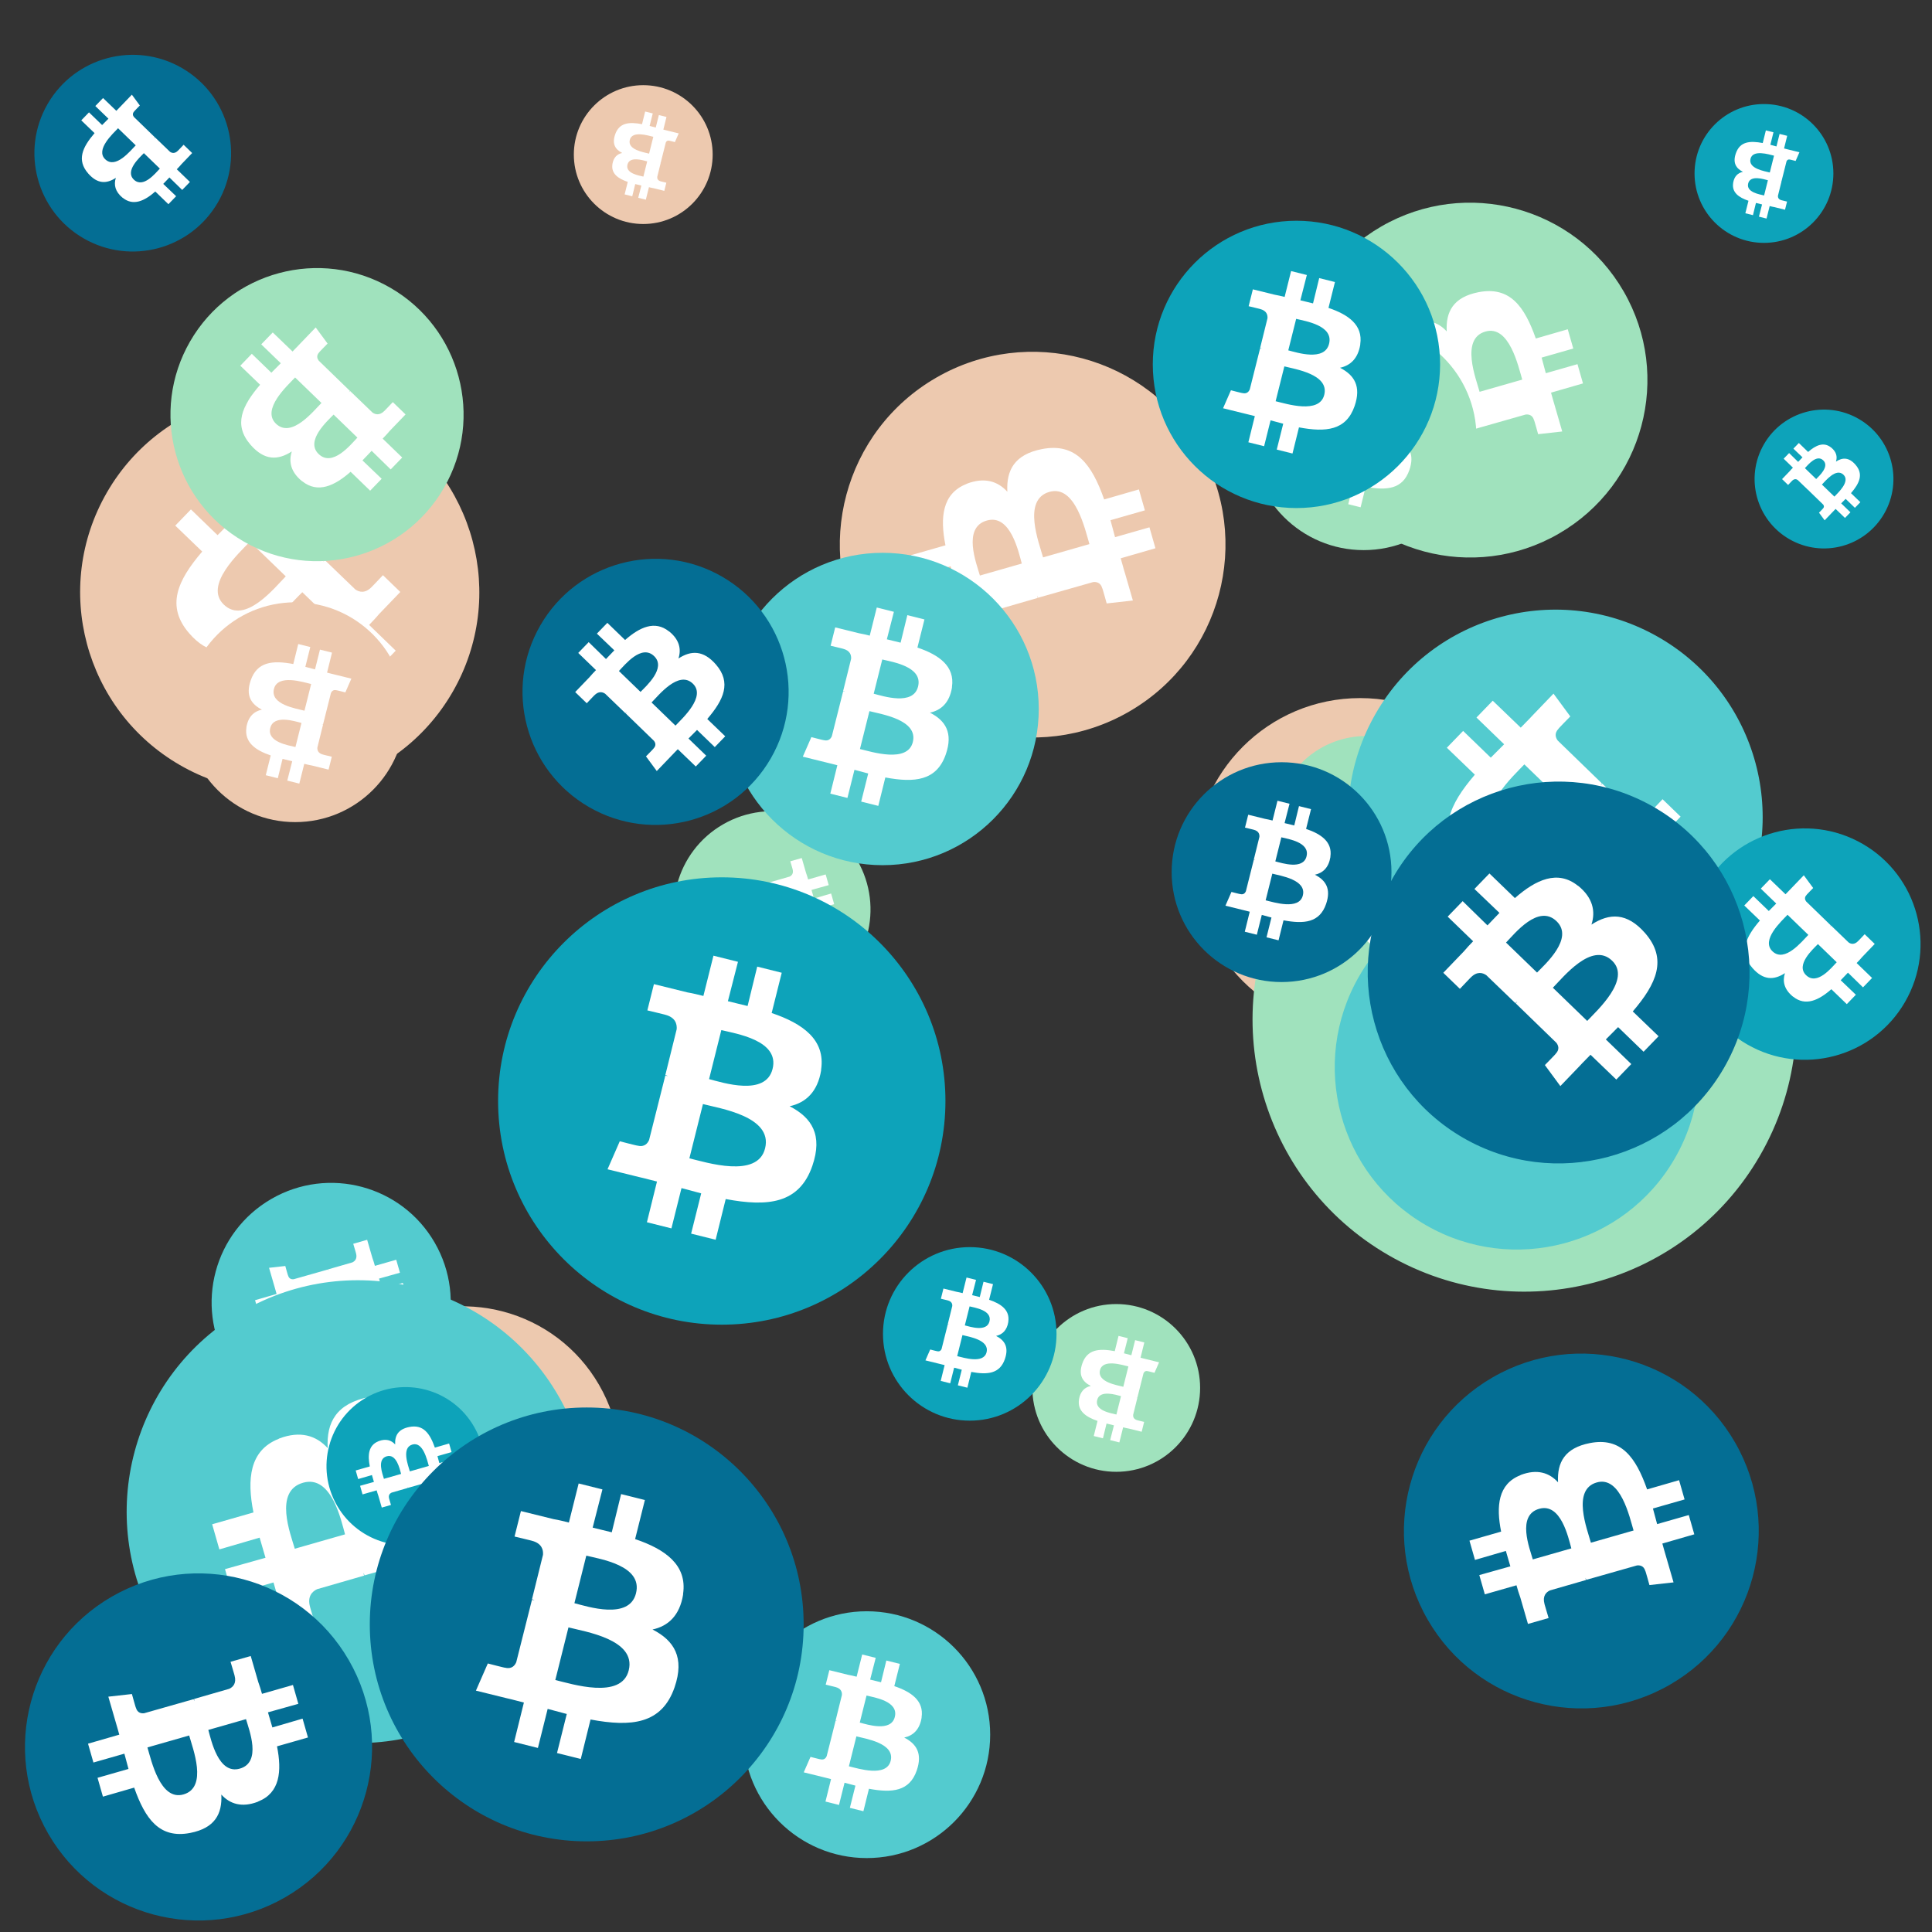
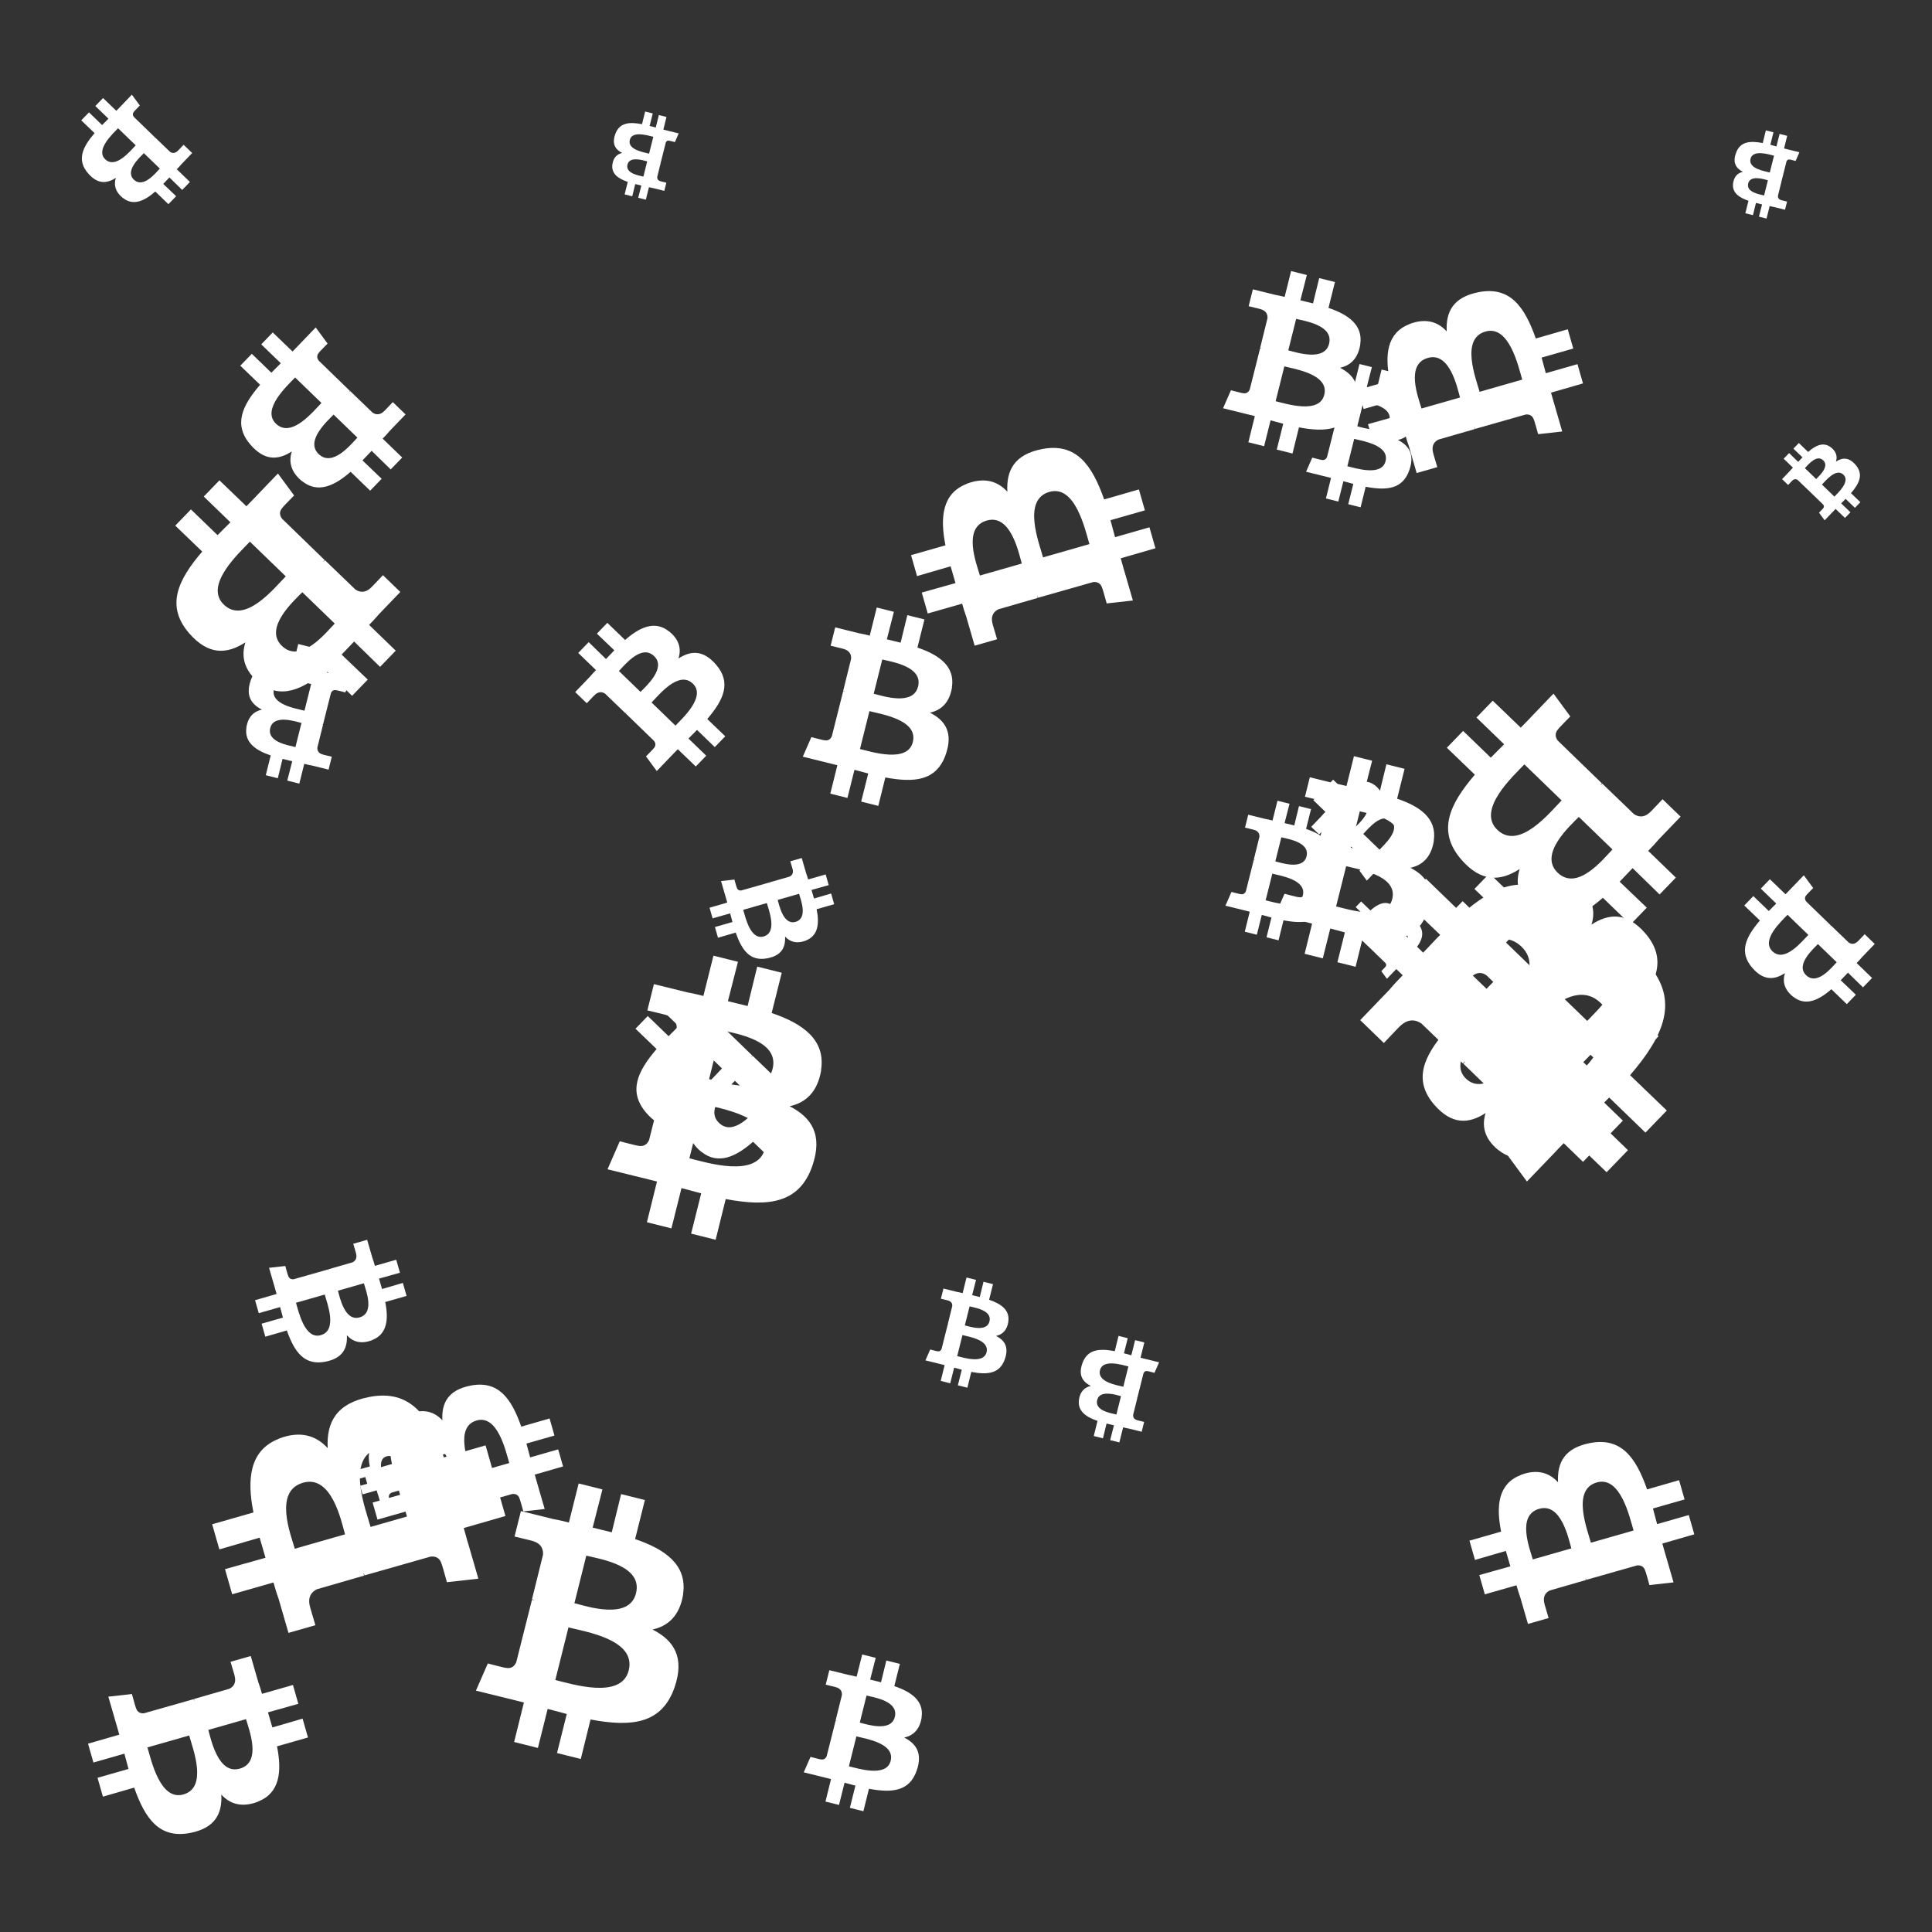
<svg xmlns="http://www.w3.org/2000/svg" viewBox="0 0 1024 1024">
  <rect x="0" y="0" width="1024" height="1024" fill="#333333" stroke="none" />
  <defs>
    <g id="asset1506" desc="Material Icons (Apache 2.0)/Logos/Bitcoin Logo">
      <path d="M738 439 c10 -68 -42 -105 -113 -129 l23 -92 -56 -14 -22 90 c-15 -4 -30 -7 -45 -11 l23 -90 -56 -14 -23 92 c-12 -3 -24 -6 -36 -8 l0 0 -77 -19 -15 60 c0 0 42 10 41 10 23 6 27 21 26 33 l-26 105 c2 0 4 1 6 2 -2 0 -4 -1 -6 -1 l-37 147 c-3 7 -10 17 -26 13 1 1 -41 -10 -41 -10 l-28 64 73 18 c14 3 27 7 40 10 l-23 93 56 14 23 -92 c15 4 30 8 45 12 l-23 92 56 14 23 -93 c96 18 168 11 198 -76 24 -70 -1 -110 -52 -136 37 -8 64 -33 72 -82 l0 0 zm-128 180 c-17 70 -135 32 -173 23 l31 -124 c38 10 160 28 142 101 zm17 -181 c-16 63 -114 31 -145 23 l28 -112 c32 8 134 23 117 89 l0 0 z" />
    </g>
    <g id="asset1506_coin">
-       <circle cx="511" cy="511" r="511" />
      <use href="#asset1506" fill="#FFF" />
    </g>
    <g id="bitcoinArt244">
      <use href="#asset1506_coin" fill="#EDC9AF" transform="translate(633,370) scale(0.172, 0.172) rotate(0, 512, 512)" />
      <use href="#asset1506_coin" fill="#EDC9AF" transform="translate(42,208) scale(0.207, 0.207) rotate(3000, 512, 512)" />
      <use href="#asset1506_coin" fill="#EDC9AF" transform="translate(162,692) scale(0.163, 0.163) rotate(3120, 512, 512)" />
      <use href="#asset1506_coin" fill="#EDC9AF" transform="translate(304,45) scale(0.072, 0.072) rotate(1620, 512, 512)" />
      <use href="#asset1506_coin" fill="#EDC9AF" transform="translate(698,460) scale(0.072, 0.072) rotate(3540, 512, 512)" />
      <use href="#asset1506_coin" fill="#EDC9AF" transform="translate(98,319) scale(0.114, 0.114) rotate(1620, 512, 512)" />
      <use href="#asset1506_coin" fill="#EDC9AF" transform="translate(445,186) scale(0.200, 0.200) rotate(1320, 512, 512)" />
      <use href="#asset1506_coin" fill="#A0E2BD" transform="translate(90,142) scale(0.152, 0.152) rotate(3360, 512, 512)" />
      <use href="#asset1506_coin" fill="#A0E2BD" transform="translate(664,396) scale(0.282, 0.282) rotate(1740, 512, 512)" />
      <use href="#asset1506_coin" fill="#A0E2BD" transform="translate(357,430) scale(0.102, 0.102) rotate(2220, 512, 512)" />
      <use href="#asset1506_coin" fill="#A0E2BD" transform="translate(676,390) scale(0.094, 0.094) rotate(1020, 512, 512)" />
      <use href="#asset1506_coin" fill="#A0E2BD" transform="translate(547,691) scale(0.087, 0.087) rotate(2700, 512, 512)" />
      <use href="#asset1506_coin" fill="#A0E2BD" transform="translate(685,107) scale(0.184, 0.184) rotate(1320, 512, 512)" />
      <use href="#asset1506_coin" fill="#A0E2BD" transform="translate(663,172) scale(0.117, 0.117) rotate(1800, 512, 512)" />
      <use href="#asset1506_coin" fill="#53CBCF" transform="translate(394,854) scale(0.128, 0.128) rotate(2160, 512, 512)" />
      <use href="#asset1506_coin" fill="#53CBCF" transform="translate(112,627) scale(0.124, 0.124) rotate(3300, 512, 512)" />
      <use href="#asset1506_coin" fill="#53CBCF" transform="translate(714,323) scale(0.215, 0.215) rotate(2640, 512, 512)" />
      <use href="#asset1506_coin" fill="#53CBCF" transform="translate(707,469) scale(0.189, 0.189) rotate(1200, 512, 512)" />
      <use href="#asset1506_coin" fill="#53CBCF" transform="translate(297,490) scale(0.162, 0.162) rotate(2640, 512, 512)" />
      <use href="#asset1506_coin" fill="#53CBCF" transform="translate(67,678) scale(0.240, 0.240) rotate(3480, 512, 512)" />
      <use href="#asset1506_coin" fill="#53CBCF" transform="translate(385,293) scale(0.162, 0.162) rotate(3240, 512, 512)" />
      <use href="#asset1506_coin" fill="#0DA3BA" transform="translate(468,661) scale(0.090, 0.090) rotate(0, 512, 512)" />
      <use href="#asset1506_coin" fill="#0DA3BA" transform="translate(930,217) scale(0.072, 0.072) rotate(1020, 512, 512)" />
      <use href="#asset1506_coin" fill="#0DA3BA" transform="translate(611,117) scale(0.149, 0.149) rotate(2520, 512, 512)" />
      <use href="#asset1506_coin" fill="#0DA3BA" transform="translate(173,735) scale(0.082, 0.082) rotate(2400, 512, 512)" />
      <use href="#asset1506_coin" fill="#0DA3BA" transform="translate(264,465) scale(0.232, 0.232) rotate(2880, 512, 512)" />
      <use href="#asset1506_coin" fill="#0DA3BA" transform="translate(895,439) scale(0.120, 0.120) rotate(2640, 512, 512)" />
      <use href="#asset1506_coin" fill="#0DA3BA" transform="translate(898,55) scale(0.072, 0.072) rotate(900, 512, 512)" />
      <use href="#asset1506_coin" fill="#046E94" transform="translate(196,746) scale(0.225, 0.225) rotate(2160, 512, 512)" />
      <use href="#asset1506_coin" fill="#046E94" transform="translate(277,296) scale(0.138, 0.138) rotate(300, 512, 512)" />
      <use href="#asset1506_coin" fill="#046E94" transform="translate(18,29) scale(0.102, 0.102) rotate(840, 512, 512)" />
      <use href="#asset1506_coin" fill="#046E94" transform="translate(621,404) scale(0.114, 0.114) rotate(720, 512, 512)" />
      <use href="#asset1506_coin" fill="#046E94" transform="translate(13,834) scale(0.180, 0.180) rotate(1860, 512, 512)" />
      <use href="#asset1506_coin" fill="#046E94" transform="translate(744,717) scale(0.184, 0.184) rotate(960, 512, 512)" />
      <use href="#asset1506_coin" fill="#046E94" transform="translate(725,414) scale(0.198, 0.198) rotate(3180, 512, 512)" />
    </g>
  </defs>
  <use href="#bitcoinArt244" />
</svg>